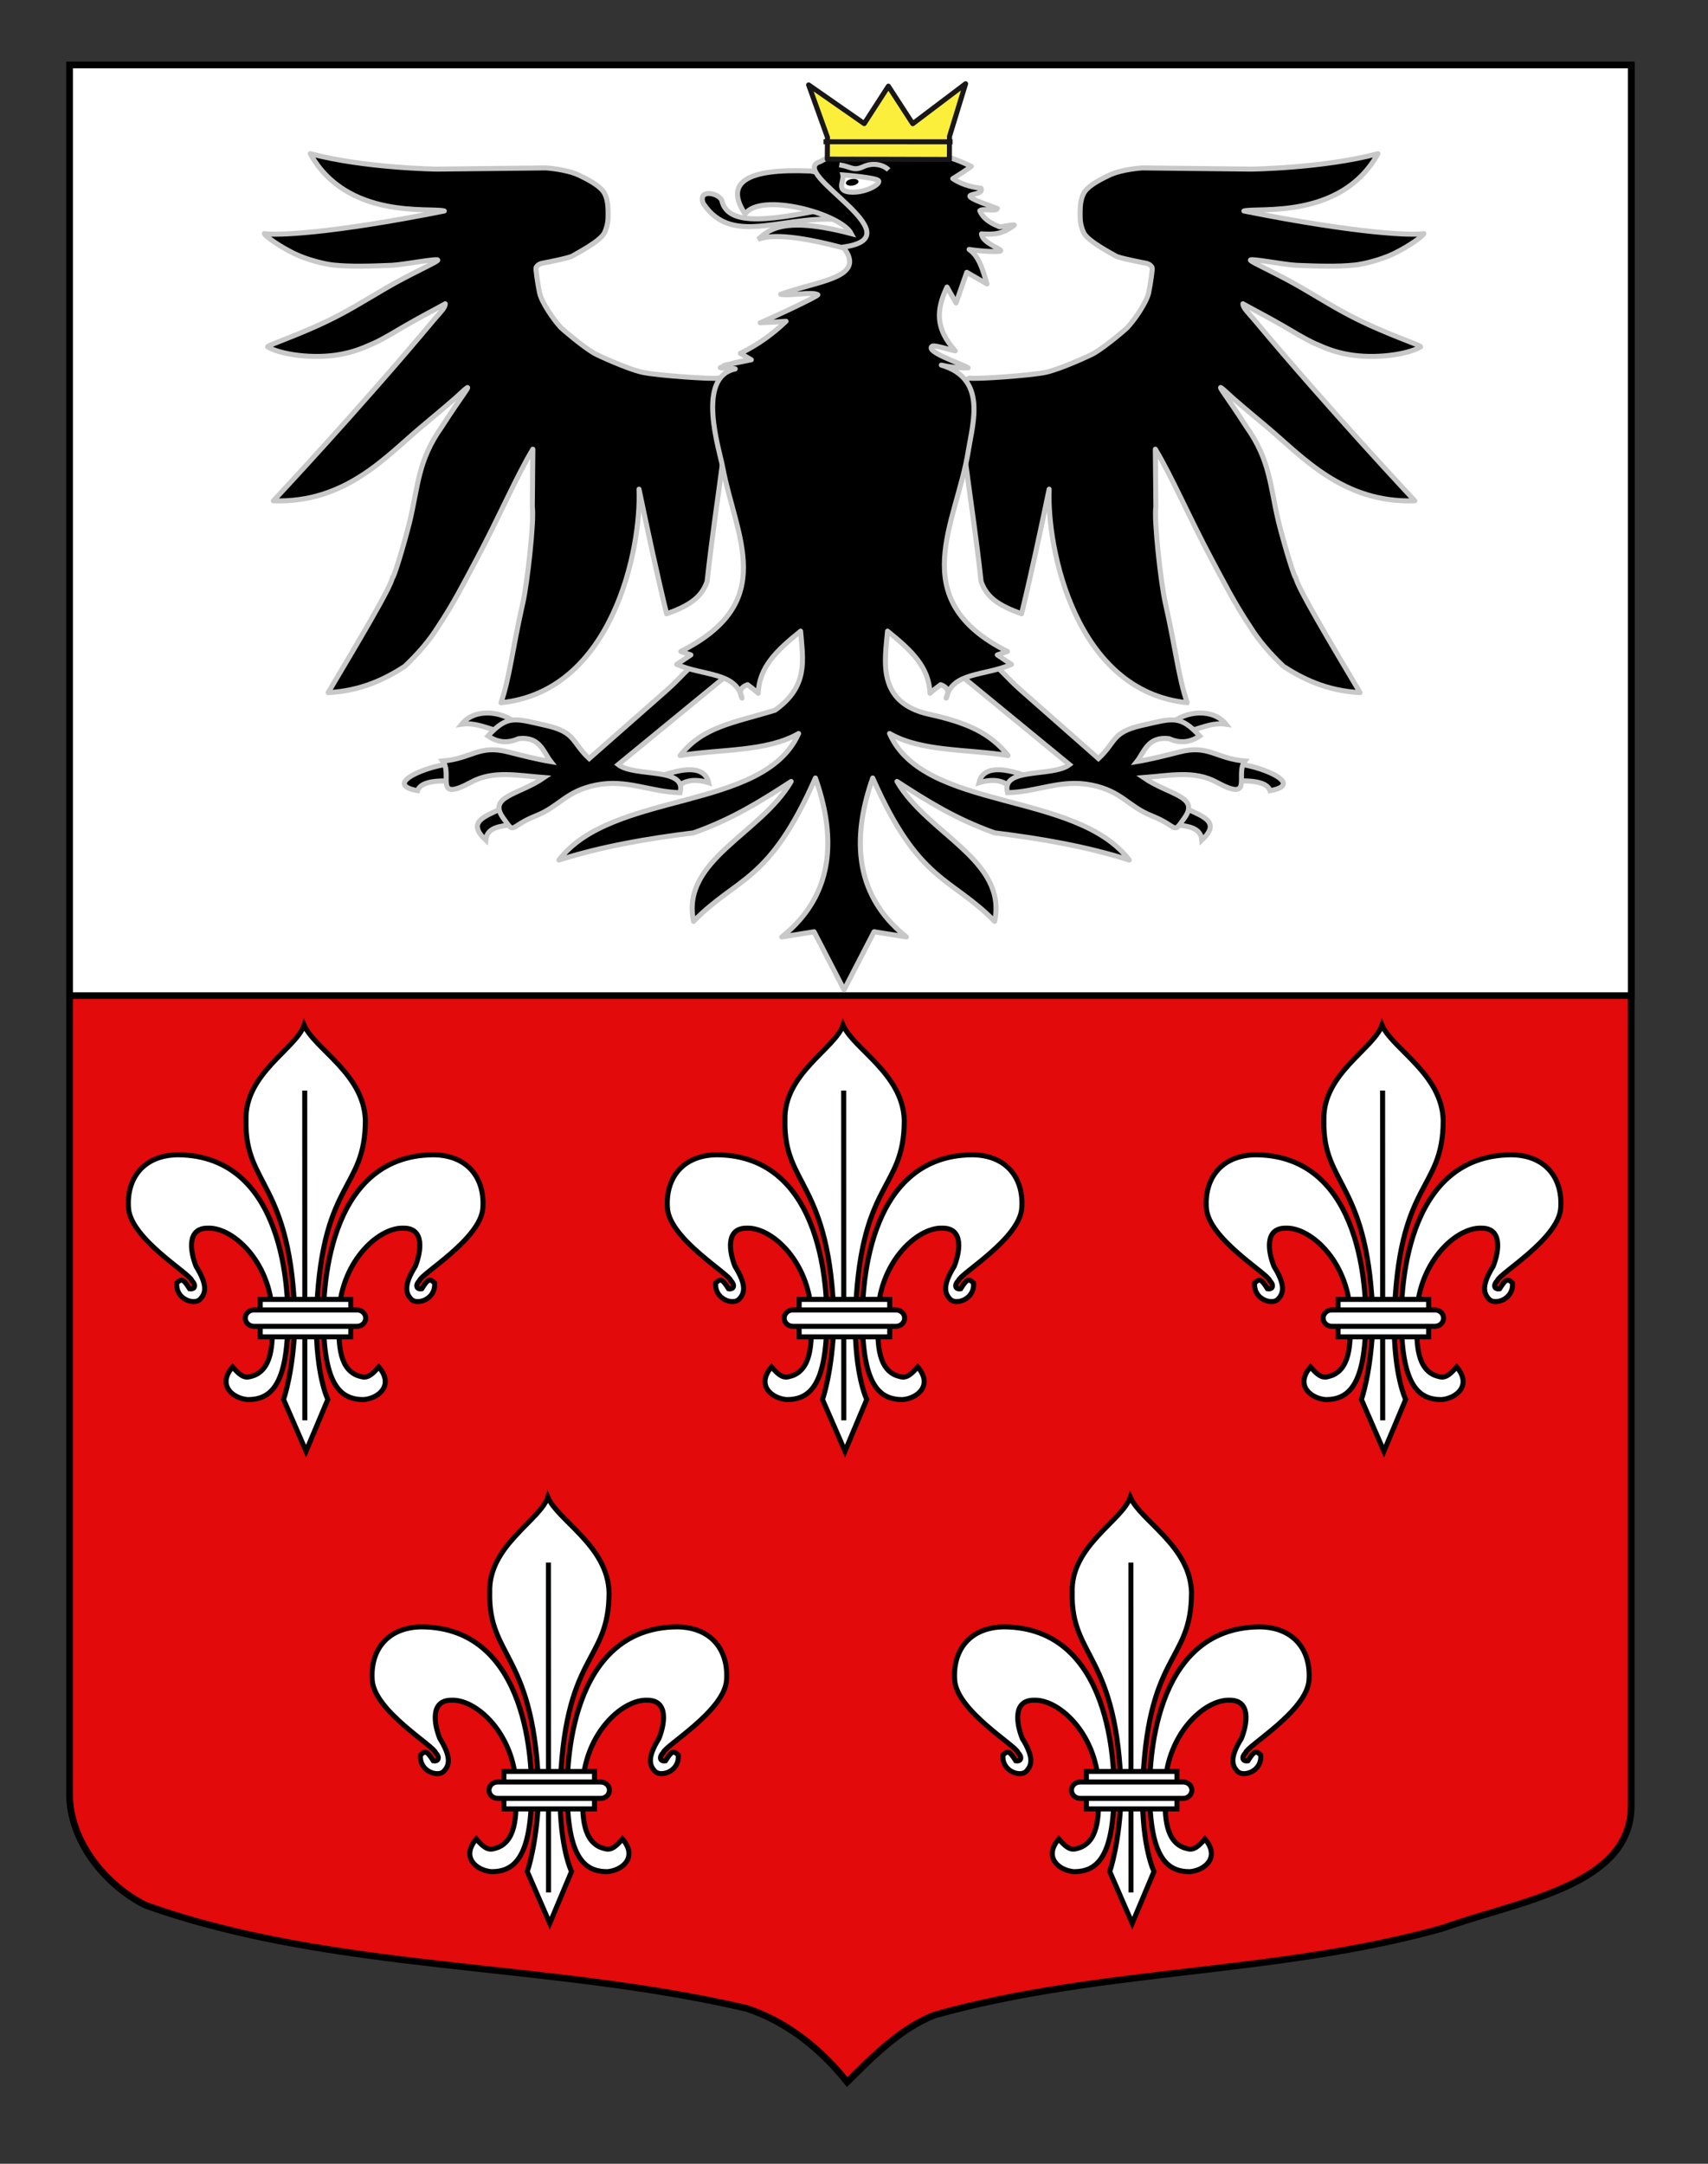
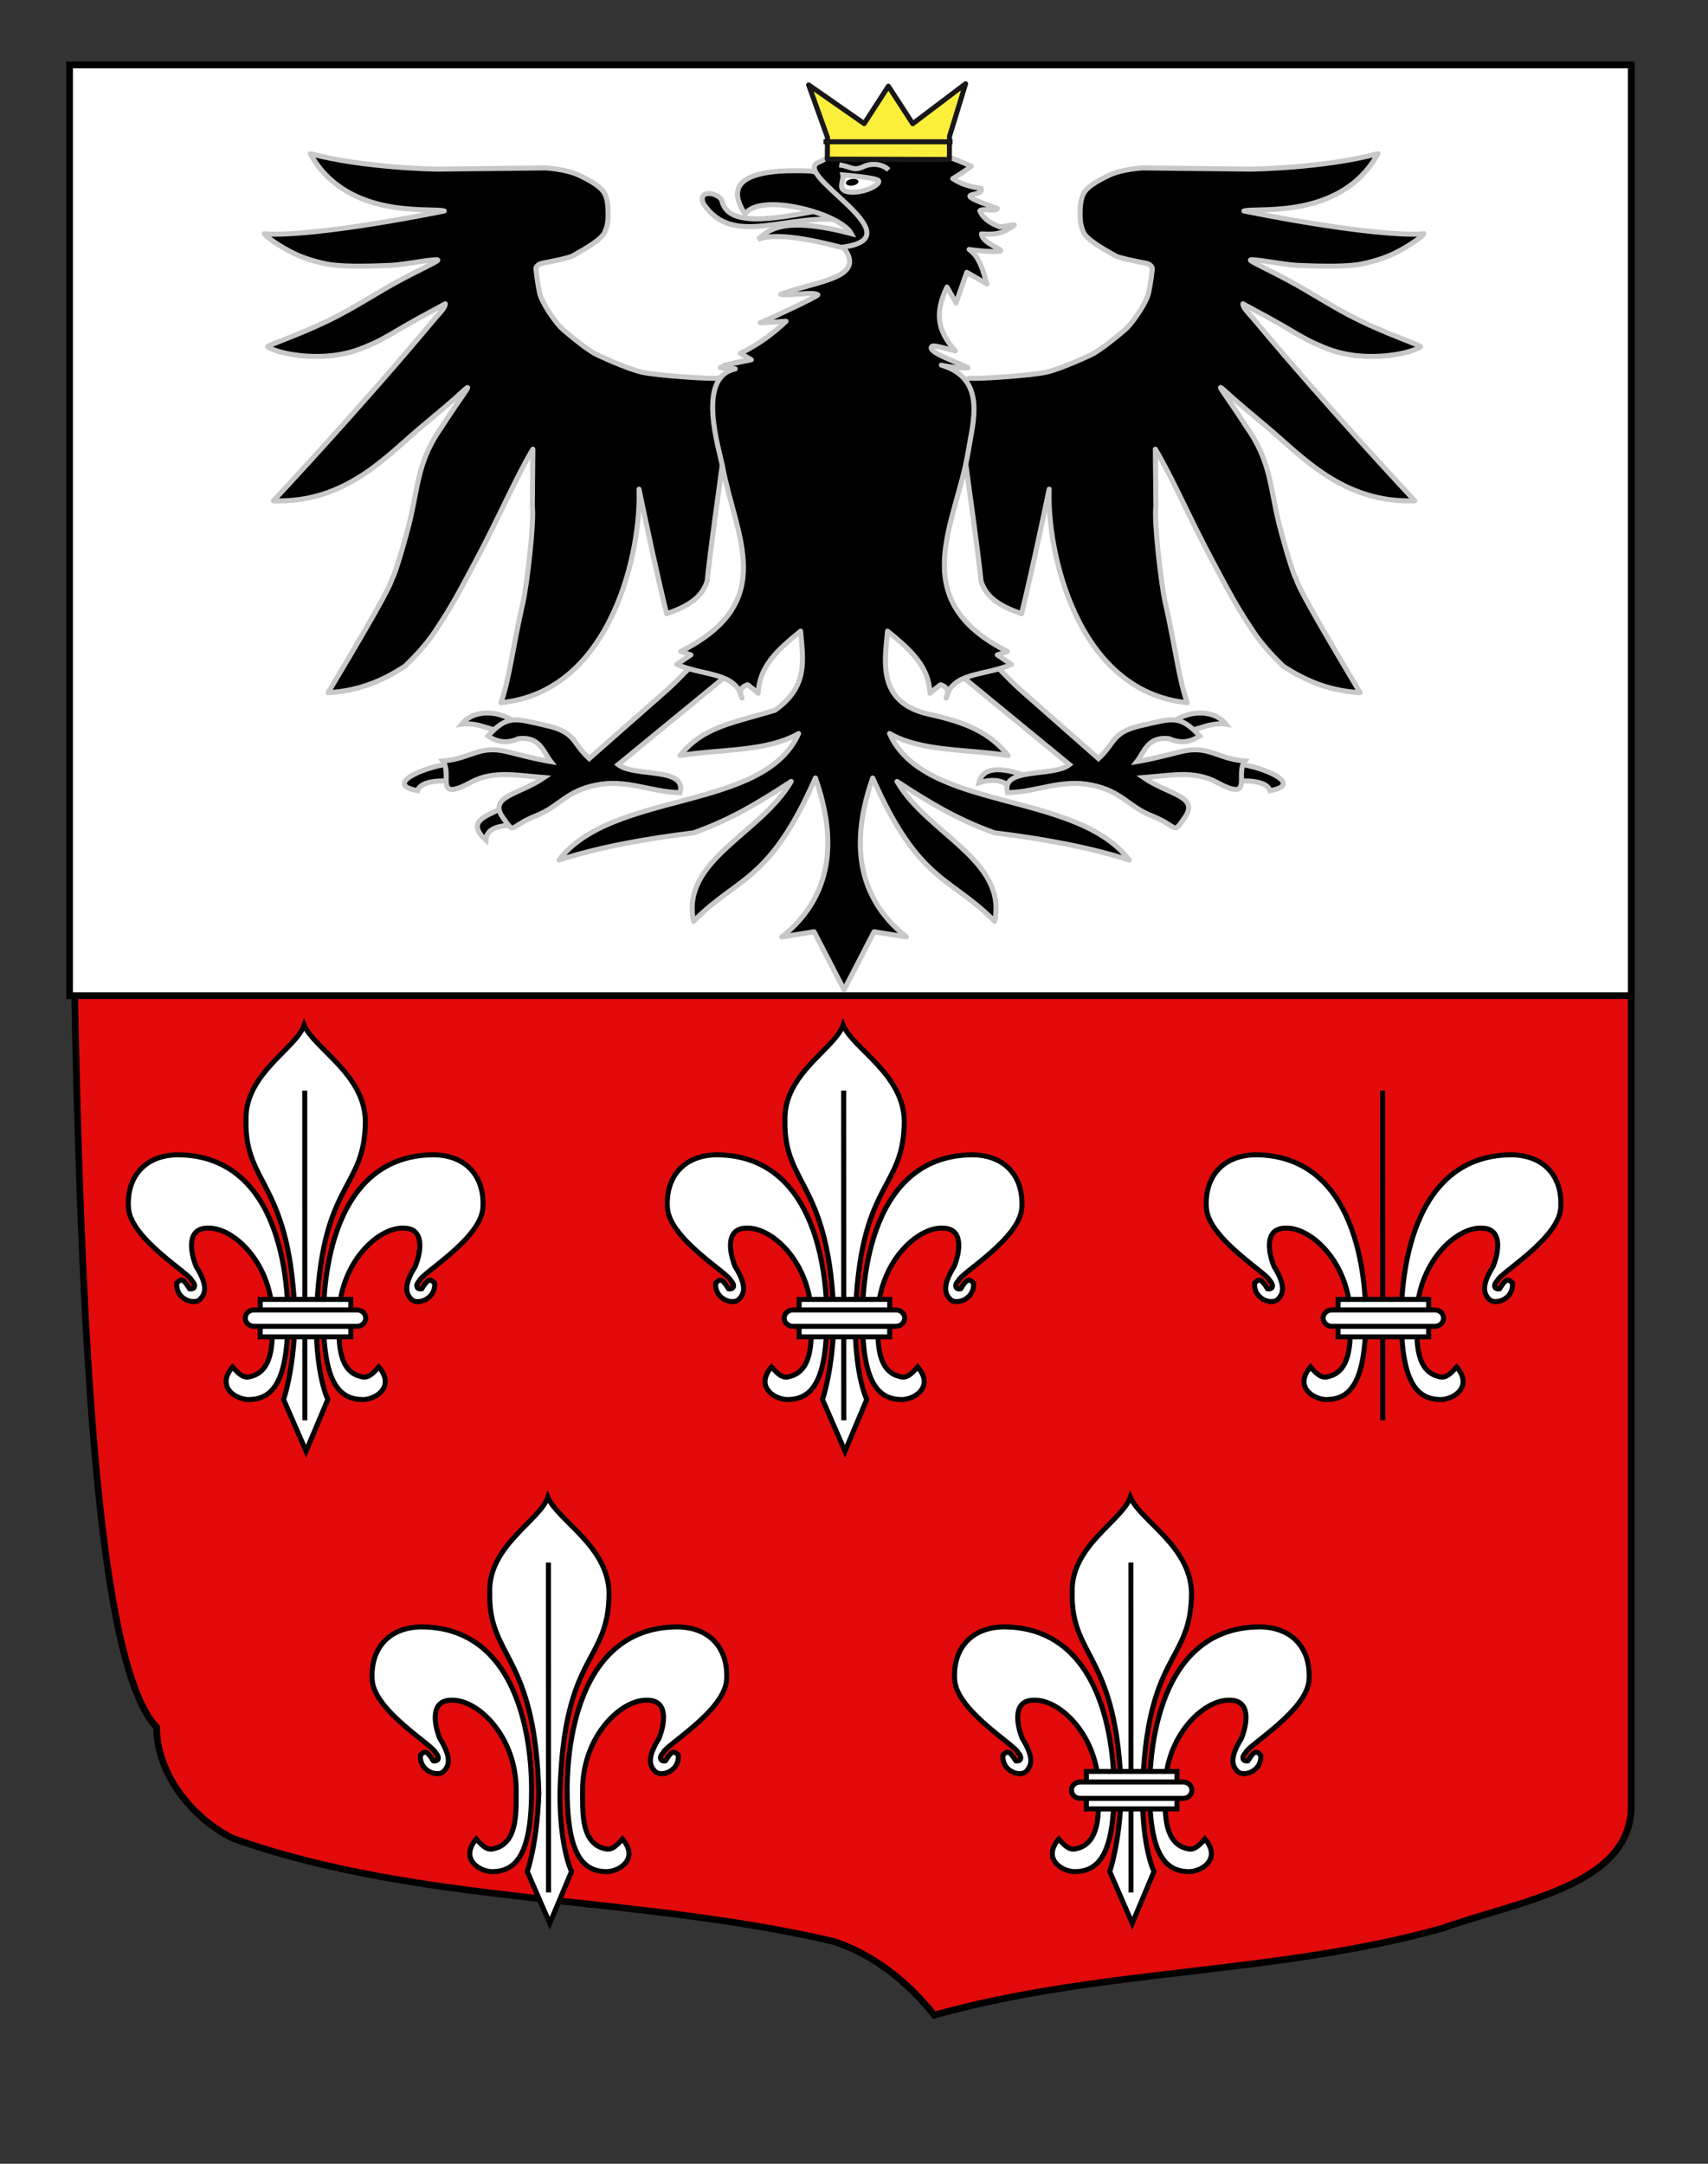
<svg xmlns="http://www.w3.org/2000/svg" version="1.1" id="Layer_1" x="0px" y="0px" width="255.118px" height="323.148px" viewBox="0 0 255.118 323.148" enable-background="new 0 0 255.118 323.148" xml:space="preserve">
  <rect x="0" y="0" width="255.118" height="323.148" fill="#333333" stroke="none" />
  <g id="Calque_2">
-     <path fill="#E20A0A" stroke="#000000" d="M10.392,9.949c78,0,155.256,0,233.256,0c0,135.583,0,149.083,0,259.75   c0,12.041-17.099,14.25-28.099,18.25c-25,7-51,6-76,13c-5,2-9.002,6-13.003,10c-4-5-9-9-15-11c-30-7-61.823-5.418-89.823-15.418   c-6-3-11.332-9.582-11.332-16.582C10.392,244.408,10.392,146.324,10.392,9.949z" />
+     <path fill="#E20A0A" stroke="#000000" d="M10.392,9.949c78,0,155.256,0,233.256,0c0,135.583,0,149.083,0,259.75   c0,12.041-17.099,14.25-28.099,18.25c-25,7-51,6-76,13c-4-5-9-9-15-11c-30-7-61.823-5.418-89.823-15.418   c-6-3-11.332-9.582-11.332-16.582C10.392,244.408,10.392,146.324,10.392,9.949z" />
    <rect x="10.392" y="9.698" fill="#FFFFFF" stroke="#000000" stroke-miterlimit="10" width="233.256" height="139" />
    <g id="Aigle">
      <path id="path2764" stroke="#C8C8C8" stroke-width="0.75" stroke-linejoin="round" d="M108.676,57.053l-1.353-0.593    c-0.64,0.205-9.173-0.366-11.412-0.868c-2.241-0.502-6.697-2.562-7.148-2.826c-1.805-1.066-4.73-3.57-5.017-3.879    c-1.128-1.222-2.855-3.766-3.151-5.157c-0.299-1.396-0.601-3.646-0.53-3.761c0.071-0.114,0.267-0.529,0.949-0.659    c0.765-0.146,4.05-0.784,4.508-1.088c0.367-0.245,4.204-2.186,4.789-3.499c0.5-1.124,0.521-1.913,0.521-2.733    s-0.006-2.071-0.504-3.054c-0.497-0.979-1.913-1.854-3.834-2.766c-1.921-0.913-4.949-1.093-4.949-1.093l-16.254,0.178    c-0.017,0.002-10.791-0.131-18.951-2.307c5.493,9.947,18.047,7.989,20.023,8.561c-17.191,3.427-25.203,3.669-26.88,3.375    c0.025,0.3,2.1,1.829,4.47,2.99c1.918,0.938,4.578,1.578,5.842,1.709c2.646,0.273,5.562,0.17,8.707,0.041    c1.76-0.072,7.324-1.176,6.864-0.727c-0.36,0.354-2.831,1.455-5.856,3.087c-2.657,1.436-5.738,3.435-8.776,5.036    c-5.434,2.866-11.071,4.59-10.753,4.786c1.792,1.106,6.781,1.896,10.923,1.111c1.778-0.337,2.885-0.739,4.828-1.601    c1.501-0.666,3.589-1.962,4.829-2.679c2.349-1.36,4.557-2.485,5.944-3.267c-0.004,0.614-0.74,1.27-1.636,2.329    C53.633,61.159,40.833,74.795,40.833,74.795c10.759,0.383,16.838-6.638,22.011-10.961c6.586-5.505,5.082-4.354,6.506-5.597    c1.423-1.24-0.341,0.783-3.343,5.476c-3.637,5.089-3.542,8.986-4.851,14.345c-1.008,4-2.506,8.742-2.545,8.188    c-0.141,1.335-5.303,9.949-9.6,17.196c5.076-0.264,8.72-2.154,11.448-3.924c2.026-1.926,3.71-3.883,4.979-5.929    c2.312-3.453,3.986-6.761,5.672-9.917c3.529-6.615,5.994-12.454,8.479-16.584l-0.079,8.587c0.301,2.054-0.752,11.447-1.405,14.323    c-1.583,6.989-1.966,11.142-3.279,14.948c16.707-1.669,21.008-23.076,20.621-31.886c1.375,6.589,2.75,12.986,4.125,18.611    c3.339-1.195,5.226-2.426,6.044-4.835c0.734-6.662,1.612-12.394,2.346-18.018l6.899-8.575L108.676,57.053z" />
      <path id="path5440" stroke="#C8C8C8" stroke-width="0.75" stroke-linejoin="round" d="M143.485,57.053l1.354-0.593    c0.64,0.205,9.173-0.366,11.412-0.868c2.24-0.502,6.696-2.562,7.146-2.826c1.807-1.066,4.734-3.57,5.02-3.879    c1.129-1.222,2.854-3.766,3.15-5.157c0.299-1.396,0.602-3.646,0.531-3.761c-0.071-0.114-0.268-0.529-0.947-0.659    c-0.768-0.146-4.053-0.784-4.51-1.088c-0.367-0.245-4.202-2.186-4.789-3.499c-0.503-1.124-0.521-1.913-0.521-2.733    s0.006-2.071,0.504-3.054c0.498-0.979,1.914-1.854,3.834-2.766c1.918-0.913,4.949-1.093,4.949-1.093l16.254,0.178    c0.018,0.002,10.791-0.131,18.95-2.307c-5.493,9.947-18.049,7.989-20.024,8.561c17.193,3.427,25.203,3.67,26.879,3.375    c-0.024,0.301-2.098,1.829-4.469,2.99c-1.92,0.938-4.576,1.578-5.84,1.709c-2.646,0.273-5.562,0.17-8.709,0.042    c-1.761-0.071-7.326-1.177-6.865-0.728c0.36,0.354,2.832,1.456,5.857,3.087c2.659,1.436,5.737,3.435,8.775,5.036    c5.435,2.866,11.07,4.59,10.755,4.786c-1.794,1.106-6.782,1.896-10.927,1.111c-1.776-0.336-2.883-0.739-4.825-1.601    c-1.503-0.666-3.591-1.962-4.83-2.679c-2.349-1.36-4.558-2.485-5.944-3.267c0.006,0.614,0.741,1.27,1.637,2.329    c11.235,13.455,24.037,27.094,24.037,27.094c-10.76,0.381-16.838-6.637-22.013-10.963c-6.585-5.505-5.081-4.354-6.504-5.596    c-1.422-1.241,0.34,0.783,3.341,5.475c3.637,5.089,3.544,8.986,4.852,14.347c1.011,3.998,2.508,8.74,2.545,8.186    c0.142,1.335,5.304,9.95,9.601,17.196c-5.075-0.264-8.72-2.153-11.448-3.924c-2.025-1.926-3.711-3.883-4.979-5.929    c-2.312-3.453-3.987-6.761-5.674-9.917c-3.527-6.615-5.992-12.454-8.479-16.584l0.079,8.588c-0.3,2.053,0.752,11.446,1.403,14.322    c1.583,6.99,1.968,11.142,3.279,14.948c-16.707-1.669-21.006-23.076-20.621-31.885c-1.373,6.588-2.748,12.985-4.123,18.61    c-3.34-1.195-5.228-2.426-6.045-4.835c-0.732-6.662-1.612-12.394-2.349-18.018l-6.896-8.574L143.485,57.053z" />
      <g id="g12549">
        <g id="g12543">
          <path id="path6333" stroke="#C8C8C8" stroke-width="0.75" d="M68.081,116.659c0.013-0.052,0.127-2.129,0.123-2.111      c0.194-1.726-12.605,2.31-5.835,3.539C63.064,116.034,68.046,116.797,68.081,116.659      C68.093,116.608,68.066,116.71,68.081,116.659z" />
          <path id="path8112" stroke="#C8C8C8" stroke-width="0.75" d="M77.146,108.031c-2.262,2.716-4.631-0.388-8.195,0.13      C70.906,105.726,74.936,106.16,77.146,108.031L77.146,108.031z" />
          <path id="path9884" stroke="#C8C8C8" stroke-width="0.75" d="M76.543,123.125c1.83-0.285,0.679-3.482-1.76-2.323      c-2.438,1.16-5.117,1.983-2.213,4.678C72.716,123.532,74.712,123.409,76.543,123.125      C78.374,122.839,74.712,123.409,76.543,123.125z" />
-           <path id="path11656" stroke="#C8C8C8" stroke-width="0.75" d="M98.667,115.933c4.282-1.578,6.665-1.241,7.191,0.966      c-2.275-0.703-3.756-0.271-4.828,0.742" />
        </g>
        <path id="path5446" stroke="#C8C8C8" stroke-width="0.75" d="M110.333,99.418c-6.739-2.161-6.434-0.133-10.768,3.687     c-3.853,3.396-7.707,6.788-11.559,10.183c-2.632-2.437-1.968-3.934-6.42-4.938c-4.663-1.056-5.736-1.648-8.706,1.561     c1.444,0.995,2.967,1.132,4.566,0.408c3.21-0.391,3.699,1.987,4.827,3.423c-2.187-0.367-4.303-0.916-6.397-1.449     c-4.343-1.106-5.397,0.99-9.746,1.366c1.536,1.965-1.471,6.253,4.25,3.153c3.309-1.789,6.875-0.99,10.889-0.685     c-3.743,2.588-8.431,2.764-6.126,6.011c1.863,2.621,0.768,1.348,4.931-0.31c3.519-1.401,4.41-3.65,8.925-4.575     c4.624-0.944,8.047,1.021,12.586,1.132c1.026-3.901-6.743-2.258-9.254-4.193L110.333,99.418L110.333,99.418z" />
      </g>
      <g id="g12557" transform="matrix(-1,0,0,1,714.467,0)">
        <g id="g12559">
          <path id="path12561" stroke="#C8C8C8" stroke-width="0.75" d="M530.472,116.659c0.012-0.052,0.125-2.129,0.121-2.111      c0.213-1.718-12.619,2.309-5.834,3.539C525.451,116.044,530.437,116.786,530.472,116.659      C530.484,116.608,530.457,116.71,530.472,116.659z" />
          <path id="path12563" stroke="#C8C8C8" stroke-width="0.75" d="M539.536,108.031c-2.26,2.716-4.627-0.388-8.192,0.13      C533.297,105.726,537.327,106.161,539.536,108.031L539.536,108.031z" />
-           <path id="path12565" stroke="#C8C8C8" stroke-width="0.75" d="M538.933,123.125c1.832-0.285,0.679-3.482-1.762-2.323      c-2.438,1.16-5.113,1.983-2.213,4.678C535.108,123.532,537.101,123.409,538.933,123.125      C540.765,122.839,537.101,123.409,538.933,123.125z" />
          <path id="path12567" stroke="#C8C8C8" stroke-width="0.75" d="M561.056,115.933c4.281-1.578,6.664-1.241,7.191,0.966      c-2.273-0.703-3.756-0.271-4.826,0.742" />
        </g>
        <path id="path12569" stroke="#C8C8C8" stroke-width="0.75" d="M572.724,99.418c-6.741-2.161-6.434-0.133-10.771,3.687     c-3.853,3.396-7.704,6.788-11.556,10.183c-2.631-2.437-1.969-3.934-6.42-4.938c-4.664-1.056-5.738-1.648-8.707,1.561     c1.445,0.995,2.969,1.132,4.566,0.408c3.209-0.391,3.699,1.987,4.828,3.423c-2.188-0.367-4.305-0.916-6.4-1.449     c-4.344-1.106-5.395,0.99-9.745,1.366c1.532,1.966-1.468,6.252,4.252,3.153c3.31-1.789,6.873-0.99,10.888-0.685     c-3.742,2.588-8.433,2.764-6.125,6.011c1.86,2.621,0.768,1.348,4.93-0.31c3.52-1.401,4.412-3.65,8.929-4.575     c4.62-0.944,8.044,1.02,12.584,1.132c1.034-3.899-6.746-2.261-9.255-4.193L572.724,99.418L572.724,99.418z" />
      </g>
      <path id="path32275" stroke="#C8C8C8" stroke-width="0.75" stroke-linejoin="round" d="M126.939,32.972    c1.337,0.282,2.017-2.796-1.493-2.188c-10.1,2.139-16.734,3.219-17.637-0.866c-0.482-1.118-3.606-1.76-2.773,0.455    C109.589,37.27,117.64,31.517,126.939,32.972z" />
      <path id="path31388" stroke="#C8C8C8" stroke-width="0.75" d="M134.838,28.138l-5.482,9.854    c-8.486-2.552-13.722-3.213-16.142-2.235c1.509-1.248,3.451-3.612,13.938-0.867c-1.588-3.021-13.621-6.236-15.857-2.918    c-3.107-4.699,0.145-6.843,9.743-6.432L134.838,28.138z" />
      <path id="path13458" stroke="#C8C8C8" stroke-width="0.75" stroke-linejoin="round" d="M112.218,53.727    c-1.682,0.198-3.227,0.589-4.633,1.173c0.037,0.109,2.34,0.122,2.245,0.201c-5.934,1.22-2.35,12.15-1.893,14.632    c1.914,10.371,8.463,20.16-6.254,27.557l1.511,0.517l-2.112,1.419c4.043,1.758,8.826,1.101,9.754,5.033    c-0.509-0.953-0.234-1.619,0.826-2.005c0.568,0.412,1.097,0.844,1.589,1.294c0.144-3.911,2.711-6.369,6.334-9.288    c0.354,4.35,1.188,8.242-3.82,11.803c-6.203,1.908-10.747,2.414-14.18,6.774c5.906-0.978,12.914-0.525,17.699-3.289    c-5.17,11.694-27.859,8.455-35.802,18.9c6.34-2.021,13.187-3.212,20.113-4.065c5.805-2.065,9.979-4.696,14.581-7.676    c-4.547,7.859-16.508,11.726-14.581,20.898c6.469-6.654,11.295-5.691,18.202-21.415c2.777,7.909,3.383,17.057-5.028,23.739    l4.828-0.775l4.479,8.671l4.48-8.671l4.833,0.775c-8.416-6.682-7.812-15.83-5.033-23.739    c6.913,15.724,11.738,14.761,18.209,21.415c1.928-9.174-10.035-13.039-14.584-20.898c4.604,2.979,8.779,5.609,14.584,7.676    c6.928,0.854,13.773,2.044,20.113,4.064c-7.944-10.444-30.635-7.205-35.807-18.899c4.789,2.764,11.799,2.312,17.701,3.289    c-2.713-3.449-6.32-4.958-11.785-6.162c-7.978-1.755-6.561-8.202-6.219-12.415c3.627,2.919,6.194,5.377,6.342,9.288    c0.486-0.45,1.018-0.882,1.586-1.294c1.061,0.386,1.336,1.052,0.826,2.005c0.928-3.934,5.711-3.273,9.754-5.033l-2.111-1.419    l1.508-0.517c-15.543-7.812-7.561-19.122-5.831-29.998c0.663-4.168,2.79-10.749-4.034-12.763c1.311,0.303,2.645,0.438,4.002,0.406    c-0.801-0.564-6.473-2.38-5.386-3.224c0.331-0.257,2.985,0.649,3.463,0.689c-2.967-3.318-2.884-6.047-1.237-9.53l1.353,2.372    l1.604-4.573l3.018,1.745c-0.608-2.027-1.15-4.131-2.67-5.159c2.531,0.369,4.33,0.345,4.643,0.248    c0.657-0.208-2.668-1.104-2.792-2.575c2.159,0.157,3.197-0.073,4.845-1.247c0.5-0.356-2.35,0.384-2.228,0.149    c-1.499-0.567-2.455-1.353-2.87-2.354c0.404-0.438,2.445,0.206,2.621-0.348c-7.996-2.804-1.71-1.496-2.447-3.011    c-1.684-0.206-3.091-0.688-4.217-1.443c0.97-0.579,1.895-1.189,2.773-1.826c-6.273-3.106-16.283-4.351-22.576-0.71    c-5.164,1.562,14.766,11.249,3.435,12.758c3.602,4.609-3.599,4.977-9.339,7.057c1.27,0.283,4.693-0.438,5.556,0.062    c0.275,0.156-8.422,4.189-8.617,4.179c1.293-0.043,2.582-0.111,3.867-0.212c-1.908,1.817-4.092,3.456-6.828,4.79L112.218,53.727    C103.117,55.592,112.218,53.727,112.218,53.727z" />
      <g id="Oeil">
        <path stroke="#C8C8C8" stroke-width="0.75" stroke-miterlimit="10" d="M125.366,24.618c1.772,0.253,2.057,0.986,3.583,0.278     c1.523-0.706,3.08-0.237,3.776,0.483" />
        <path fill="#FFFFFF" stroke="#C8C8C8" stroke-width="0.75" stroke-miterlimit="10" d="M125.901,26.12     c0.217,0.945-1.211,2.541,1.412,2.581c2.178,0.034,4.312-1.259,3.899-1.727C130.803,26.505,125.901,26.12,125.901,26.12z" />
        <path d="M126.379,27.198c0.134-0.281,0.648-0.498,1.151-0.482c0.504,0.012,0.804,0.251,0.671,0.531     c-0.135,0.281-0.651,0.5-1.153,0.486C126.546,27.72,126.247,27.479,126.379,27.198z" />
      </g>
      <g id="Couronne">
        <path id="path1872" fill="#FCEF3C" stroke="#191718" stroke-width="0.75" stroke-linejoin="round" d="M136.334,18.476     l7.896-5.969l-2.403,7.855l-0.019,3.451l-18.237-0.049l0.023-3.261l-2.811-7.823l8.301,5.781l3.612-5.592L136.334,18.476z" />
        <path id="path3748" fill="#FCEF3C" stroke="#191718" stroke-width="0.75" stroke-linejoin="round" d="M123.004,21.17     l19.279,0.006" />
      </g>
    </g>
    <g id="Fleurs_de_lys">
      <g id="Lys">
        <g>
          <path id="path4230" fill="#FFFFFF" stroke="#010202" stroke-width="0.75" d="M42.998,196.812      c0-2.926-0.113-24.262-16.441-24.348c-5.121,0.061-7.687,3.516-7.36,7.98c0.337,4.604,9.255,9.817,9.458,10.807      c0.641,0.608,0.527,1.365-0.337,1.218c-0.864-1.354-1.146-1.628-1.911-0.866c-0.214,2.455,2.591,3.329,3.454,2.455      c0.864-0.872,1.206-2.079-0.575-4.942c-0.864-2.172-1.44-5.697,1.727-5.697c3.901-0.174,9.683,5.348,9.683,13.395      c0,3.196,0.206,7.371-2.694,8.584c-1.094,0.357-1.644,0.646-3.26-1.256c-2.358,2.771,0.057,4.71,2.259,4.883      C40.303,209.022,42.998,207.123,42.998,196.812z" />
          <path id="path3470" fill="#FFFFFF" stroke="#010202" stroke-width="0.75" d="M48.318,196.812      c0-2.926,0.113-24.262,16.442-24.348c5.121,0.061,7.687,3.516,7.36,7.98c-0.337,4.604-9.256,9.817-9.458,10.807      c-0.641,0.608-0.527,1.365,0.337,1.218c0.863-1.354,1.146-1.628,1.911-0.866c0.214,2.455-2.591,3.329-3.454,2.455      c-0.864-0.872-1.207-2.079,0.575-4.942c0.864-2.172,1.439-5.697-1.728-5.697c-3.901-0.174-9.683,5.348-9.683,13.395      c0,3.196-0.206,7.371,2.693,8.584c1.096,0.357,1.645,0.646,3.261-1.256c2.358,2.771-0.058,4.71-2.259,4.883      C51.013,209.022,48.318,207.123,48.318,196.812z" />
          <g id="g2416">
            <path id="path3464" fill="#FFFFFF" stroke="#010202" stroke-width="0.75" d="M45.428,153.101       c-1.211,3.528-8.9,7.262-8.682,14.212c-0.219,9.979,6.79,8.988,7.335,30.021C43.824,204.929,42.354,209,42.354,209l3.362,7.733       l3.25-7.733c0,0-1.758-3.528-1.727-11.668c0.545-21.304,7.334-19.229,7.334-30.021       C54.374,160.362,46.94,156.627,45.428,153.101z" />
            <path id="path5008" fill="#FFFFFF" stroke="#010202" stroke-width="0.75" d="M45.518,162.865       c0.014,49.256,0.014,49.256,0.014,49.256l0,0l0,0" />
          </g>
        </g>
        <g id="Anneau">
          <path id="rect1932" fill="#FFFFFF" stroke="#010202" stroke-width="0.75" d="M38.866,194.058h13.53v5.594h-13.53V194.058z" />
          <path id="rect1930" fill="#FFFFFF" stroke="#010202" stroke-width="0.75" d="M37.931,195.634H53.33      c0.718,0,1.296,0.545,1.296,1.221c0,0.679-0.578,1.224-1.296,1.224H37.931c-0.718,0-1.296-0.545-1.296-1.224      C36.635,196.179,37.213,195.634,37.931,195.634z" />
        </g>
      </g>
      <g id="Lys_1_">
        <g>
          <path id="path4230_1_" fill="#FFFFFF" stroke="#010202" stroke-width="0.75" d="M123.498,196.812      c0-2.926-0.113-24.262-16.441-24.348c-5.121,0.061-7.687,3.516-7.36,7.98c0.337,4.604,9.255,9.817,9.458,10.807      c0.641,0.608,0.527,1.365-0.337,1.218c-0.864-1.354-1.146-1.628-1.911-0.866c-0.214,2.455,2.591,3.329,3.454,2.455      c0.864-0.872,1.206-2.079-0.575-4.942c-0.864-2.172-1.44-5.697,1.727-5.697c3.901-0.174,9.683,5.348,9.683,13.395      c0,3.196,0.206,7.371-2.694,8.584c-1.094,0.357-1.644,0.646-3.26-1.256c-2.358,2.771,0.057,4.71,2.259,4.883      C120.803,209.022,123.498,207.123,123.498,196.812z" />
          <path id="path3470_1_" fill="#FFFFFF" stroke="#010202" stroke-width="0.75" d="M128.818,196.812      c0-2.926,0.113-24.262,16.44-24.348c5.121,0.061,7.687,3.516,7.359,7.98c-0.337,4.604-9.256,9.817-9.457,10.807      c-0.642,0.608-0.527,1.365,0.336,1.218c0.863-1.354,1.146-1.628,1.912-0.866c0.213,2.455-2.592,3.329-3.455,2.455      c-0.863-0.872-1.207-2.079,0.575-4.942c0.864-2.172,1.438-5.697-1.728-5.697c-3.901-0.174-9.684,5.348-9.684,13.395      c0,3.196-0.205,7.371,2.693,8.584c1.096,0.357,1.645,0.646,3.261-1.256c2.358,2.771-0.058,4.71-2.259,4.883      C131.511,209.022,128.818,207.123,128.818,196.812z" />
          <g id="g2416_1_">
            <path id="path3464_1_" fill="#FFFFFF" stroke="#010202" stroke-width="0.75" d="M125.928,153.101       c-1.211,3.528-8.9,7.262-8.682,14.212c-0.219,9.979,6.79,8.988,7.335,30.021c-0.258,7.597-1.728,11.668-1.728,11.668       l3.362,7.733l3.25-7.733c0,0-1.758-3.528-1.728-11.668c0.546-21.303,7.332-19.229,7.332-30.021       C134.872,160.362,127.44,156.627,125.928,153.101z" />
            <path id="path5008_1_" fill="#FFFFFF" stroke="#010202" stroke-width="0.75" d="M126.018,162.865       c0.014,49.256,0.014,49.256,0.014,49.256l0,0l0,0" />
          </g>
        </g>
        <g id="Anneau_1_">
          <path id="rect1932_1_" fill="#FFFFFF" stroke="#010202" stroke-width="0.75" d="M119.366,194.058h13.528v5.594h-13.528V194.058z      " />
          <path id="rect1930_1_" fill="#FFFFFF" stroke="#010202" stroke-width="0.75" d="M118.431,195.634h15.397      c0.717,0,1.295,0.545,1.295,1.221c0,0.679-0.578,1.224-1.295,1.224h-15.397c-0.718,0-1.296-0.545-1.296-1.224      C117.135,196.179,117.713,195.634,118.431,195.634z" />
        </g>
      </g>
      <g id="Lys_2_">
        <g>
          <path id="path4230_2_" fill="#FFFFFF" stroke="#010202" stroke-width="0.75" d="M203.997,196.812      c0-2.926-0.113-24.262-16.441-24.348c-5.121,0.061-7.688,3.516-7.36,7.98c0.337,4.604,9.255,9.817,9.458,10.807      c0.641,0.608,0.527,1.365-0.337,1.218c-0.864-1.354-1.146-1.628-1.911-0.866c-0.214,2.455,2.592,3.329,3.454,2.455      c0.864-0.872,1.206-2.079-0.575-4.942c-0.863-2.172-1.439-5.697,1.728-5.697c3.901-0.174,9.683,5.348,9.683,13.395      c0,3.196,0.206,7.371-2.693,8.584c-1.094,0.357-1.645,0.646-3.26-1.256c-2.359,2.771,0.057,4.71,2.258,4.883      C201.301,209.022,203.997,207.123,203.997,196.812z" />
          <path id="path3470_2_" fill="#FFFFFF" stroke="#010202" stroke-width="0.75" d="M209.316,196.812      c0-2.926,0.113-24.262,16.442-24.348c5.121,0.061,7.687,3.516,7.359,7.98c-0.337,4.604-9.256,9.817-9.457,10.807      c-0.642,0.608-0.527,1.365,0.336,1.218c0.863-1.354,1.146-1.628,1.912-0.866c0.213,2.455-2.592,3.329-3.455,2.455      c-0.863-0.872-1.207-2.079,0.575-4.942c0.864-2.172,1.438-5.697-1.728-5.697c-3.901-0.174-9.684,5.348-9.684,13.395      c0,3.196-0.205,7.371,2.693,8.584c1.096,0.357,1.645,0.646,3.261-1.256c2.358,2.771-0.058,4.71-2.259,4.883      C212.011,209.022,209.316,207.123,209.316,196.812z" />
          <g id="g2416_2_">
-             <path id="path3464_2_" fill="#FFFFFF" stroke="#010202" stroke-width="0.75" d="M206.426,153.101       c-1.211,3.528-8.9,7.262-8.682,14.212c-0.22,9.979,6.789,8.988,7.334,30.021c-0.258,7.597-1.728,11.668-1.728,11.668       l3.362,7.733l3.25-7.733c0,0-1.758-3.528-1.728-11.668c0.545-21.303,7.334-19.229,7.334-30.021       C215.372,160.362,207.938,156.627,206.426,153.101z" />
            <path id="path5008_2_" fill="#FFFFFF" stroke="#010202" stroke-width="0.75" d="M206.516,162.865       c0.014,49.256,0.014,49.256,0.014,49.256l0,0l0,0" />
          </g>
        </g>
        <g id="Anneau_2_">
          <path id="rect1932_2_" fill="#FFFFFF" stroke="#010202" stroke-width="0.75" d="M199.864,194.058h13.53v5.594h-13.53V194.058z" />
          <path id="rect1930_2_" fill="#FFFFFF" stroke="#010202" stroke-width="0.75" d="M198.929,195.634h15.399      c0.717,0,1.295,0.545,1.295,1.221c0,0.679-0.578,1.224-1.295,1.224h-15.399c-0.718,0-1.296-0.545-1.296-1.224      C197.633,196.179,198.211,195.634,198.929,195.634z" />
        </g>
      </g>
      <g id="Lys_3_">
        <g>
          <path id="path4230_3_" fill="#FFFFFF" stroke="#010202" stroke-width="0.75" d="M166.4,267.312      c0-2.926-0.112-24.262-16.44-24.348c-5.121,0.061-7.688,3.516-7.36,7.98c0.337,4.604,9.255,9.817,9.458,10.807      c0.641,0.608,0.527,1.365-0.337,1.218c-0.864-1.354-1.146-1.628-1.911-0.866c-0.214,2.455,2.591,3.329,3.454,2.455      c0.864-0.872,1.206-2.079-0.575-4.942c-0.863-2.172-1.439-5.697,1.727-5.697c3.901-0.174,9.684,5.348,9.684,13.395      c0,3.196,0.206,7.371-2.694,8.584c-1.094,0.357-1.644,0.646-3.26-1.256c-2.358,2.771,0.058,4.71,2.259,4.883      C163.706,279.522,166.4,277.623,166.4,267.312z" />
          <path id="path3470_3_" fill="#FFFFFF" stroke="#010202" stroke-width="0.75" d="M171.72,267.312      c0-2.926,0.112-24.262,16.442-24.348c5.121,0.061,7.687,3.516,7.359,7.98c-0.337,4.604-9.256,9.817-9.458,10.807      c-0.642,0.608-0.526,1.365,0.337,1.218c0.863-1.354,1.146-1.628,1.911-0.866c0.214,2.455-2.591,3.329-3.454,2.455      c-0.863-0.872-1.207-2.079,0.575-4.942c0.864-2.172,1.438-5.697-1.728-5.697c-3.901-0.174-9.684,5.348-9.684,13.395      c0,3.196-0.206,7.371,2.693,8.584c1.096,0.357,1.645,0.646,3.261-1.256c2.358,2.771-0.058,4.71-2.259,4.883      C174.417,279.522,171.72,277.623,171.72,267.312z" />
          <g id="g2416_3_">
            <path id="path3464_3_" fill="#FFFFFF" stroke="#010202" stroke-width="0.75" d="M168.831,223.601       c-1.211,3.527-8.899,7.262-8.682,14.212c-0.219,9.979,6.79,8.988,7.335,30.021c-0.258,7.597-1.728,11.668-1.728,11.668       l3.361,7.733l3.25-7.733c0,0-1.758-3.528-1.727-11.668c0.545-21.303,7.334-19.229,7.334-30.021       C177.776,230.862,170.342,227.127,168.831,223.601z" />
            <path id="path5008_3_" fill="#FFFFFF" stroke="#010202" stroke-width="0.75" d="M168.92,233.365       c0.014,49.256,0.014,49.256,0.014,49.256l0,0l0,0" />
          </g>
        </g>
        <g id="Anneau_3_">
          <path id="rect1932_3_" fill="#FFFFFF" stroke="#010202" stroke-width="0.75" d="M162.268,264.558h13.529v5.594h-13.529V264.558z      " />
          <path id="rect1930_3_" fill="#FFFFFF" stroke="#010202" stroke-width="0.75" d="M161.333,266.134h15.399      c0.718,0,1.296,0.545,1.296,1.221c0,0.679-0.578,1.224-1.296,1.224h-15.399c-0.717,0-1.295-0.545-1.295-1.224      C160.038,266.679,160.616,266.134,161.333,266.134z" />
        </g>
      </g>
      <g id="Lys_4_">
        <g>
          <path id="path4230_4_" fill="#FFFFFF" stroke="#010202" stroke-width="0.75" d="M79.399,267.312      c0-2.926-0.113-24.262-16.441-24.348c-5.121,0.061-7.687,3.516-7.36,7.98c0.337,4.604,9.255,9.817,9.458,10.807      c0.641,0.608,0.527,1.365-0.337,1.218c-0.864-1.354-1.146-1.628-1.911-0.866c-0.214,2.455,2.591,3.329,3.454,2.455      c0.864-0.872,1.206-2.079-0.575-4.942c-0.864-2.172-1.44-5.697,1.727-5.697c3.901-0.174,9.683,5.348,9.683,13.395      c0,3.196,0.206,7.371-2.694,8.584c-1.094,0.357-1.644,0.646-3.26-1.256c-2.358,2.771,0.057,4.71,2.259,4.883      C76.705,279.522,79.399,277.623,79.399,267.312z" />
          <path id="path3470_4_" fill="#FFFFFF" stroke="#010202" stroke-width="0.75" d="M84.719,267.312      c0-2.926,0.113-24.262,16.442-24.348c5.121,0.061,7.687,3.516,7.36,7.98c-0.337,4.604-9.256,9.817-9.458,10.807      c-0.641,0.608-0.527,1.365,0.337,1.218c0.863-1.354,1.146-1.628,1.911-0.866c0.214,2.455-2.591,3.329-3.454,2.455      c-0.864-0.872-1.207-2.079,0.575-4.942c0.864-2.172,1.439-5.697-1.728-5.697c-3.901-0.174-9.683,5.348-9.683,13.395      c0,3.196-0.206,7.371,2.693,8.584c1.096,0.357,1.645,0.646,3.261-1.256c2.358,2.771-0.058,4.71-2.259,4.883      C87.415,279.522,84.719,277.623,84.719,267.312z" />
          <g id="g2416_4_">
            <path id="path3464_4_" fill="#FFFFFF" stroke="#010202" stroke-width="0.75" d="M81.83,223.601       c-1.211,3.527-8.9,7.262-8.682,14.212c-0.219,9.979,6.79,8.988,7.335,30.021c-0.258,7.597-1.728,11.668-1.728,11.668       l3.362,7.733l3.25-7.733c0,0-1.758-3.528-1.727-11.668c0.545-21.303,7.334-19.229,7.334-30.021       C90.775,230.862,83.341,227.127,81.83,223.601z" />
            <path id="path5008_4_" fill="#FFFFFF" stroke="#010202" stroke-width="0.75" d="M81.919,233.365       c0.014,49.256,0.014,49.256,0.014,49.256l0,0l0,0" />
          </g>
        </g>
        <g id="Anneau_4_">
-           <path id="rect1932_4_" fill="#FFFFFF" stroke="#010202" stroke-width="0.75" d="M75.267,264.558h13.53v5.594h-13.53V264.558z" />
-           <path id="rect1930_4_" fill="#FFFFFF" stroke="#010202" stroke-width="0.75" d="M74.333,266.134h15.399      c0.718,0,1.296,0.545,1.296,1.221c0,0.679-0.578,1.224-1.296,1.224H74.333c-0.718,0-1.296-0.545-1.296-1.224      C73.037,266.679,73.615,266.134,74.333,266.134z" />
-         </g>
+           </g>
      </g>
    </g>
  </g>
</svg>